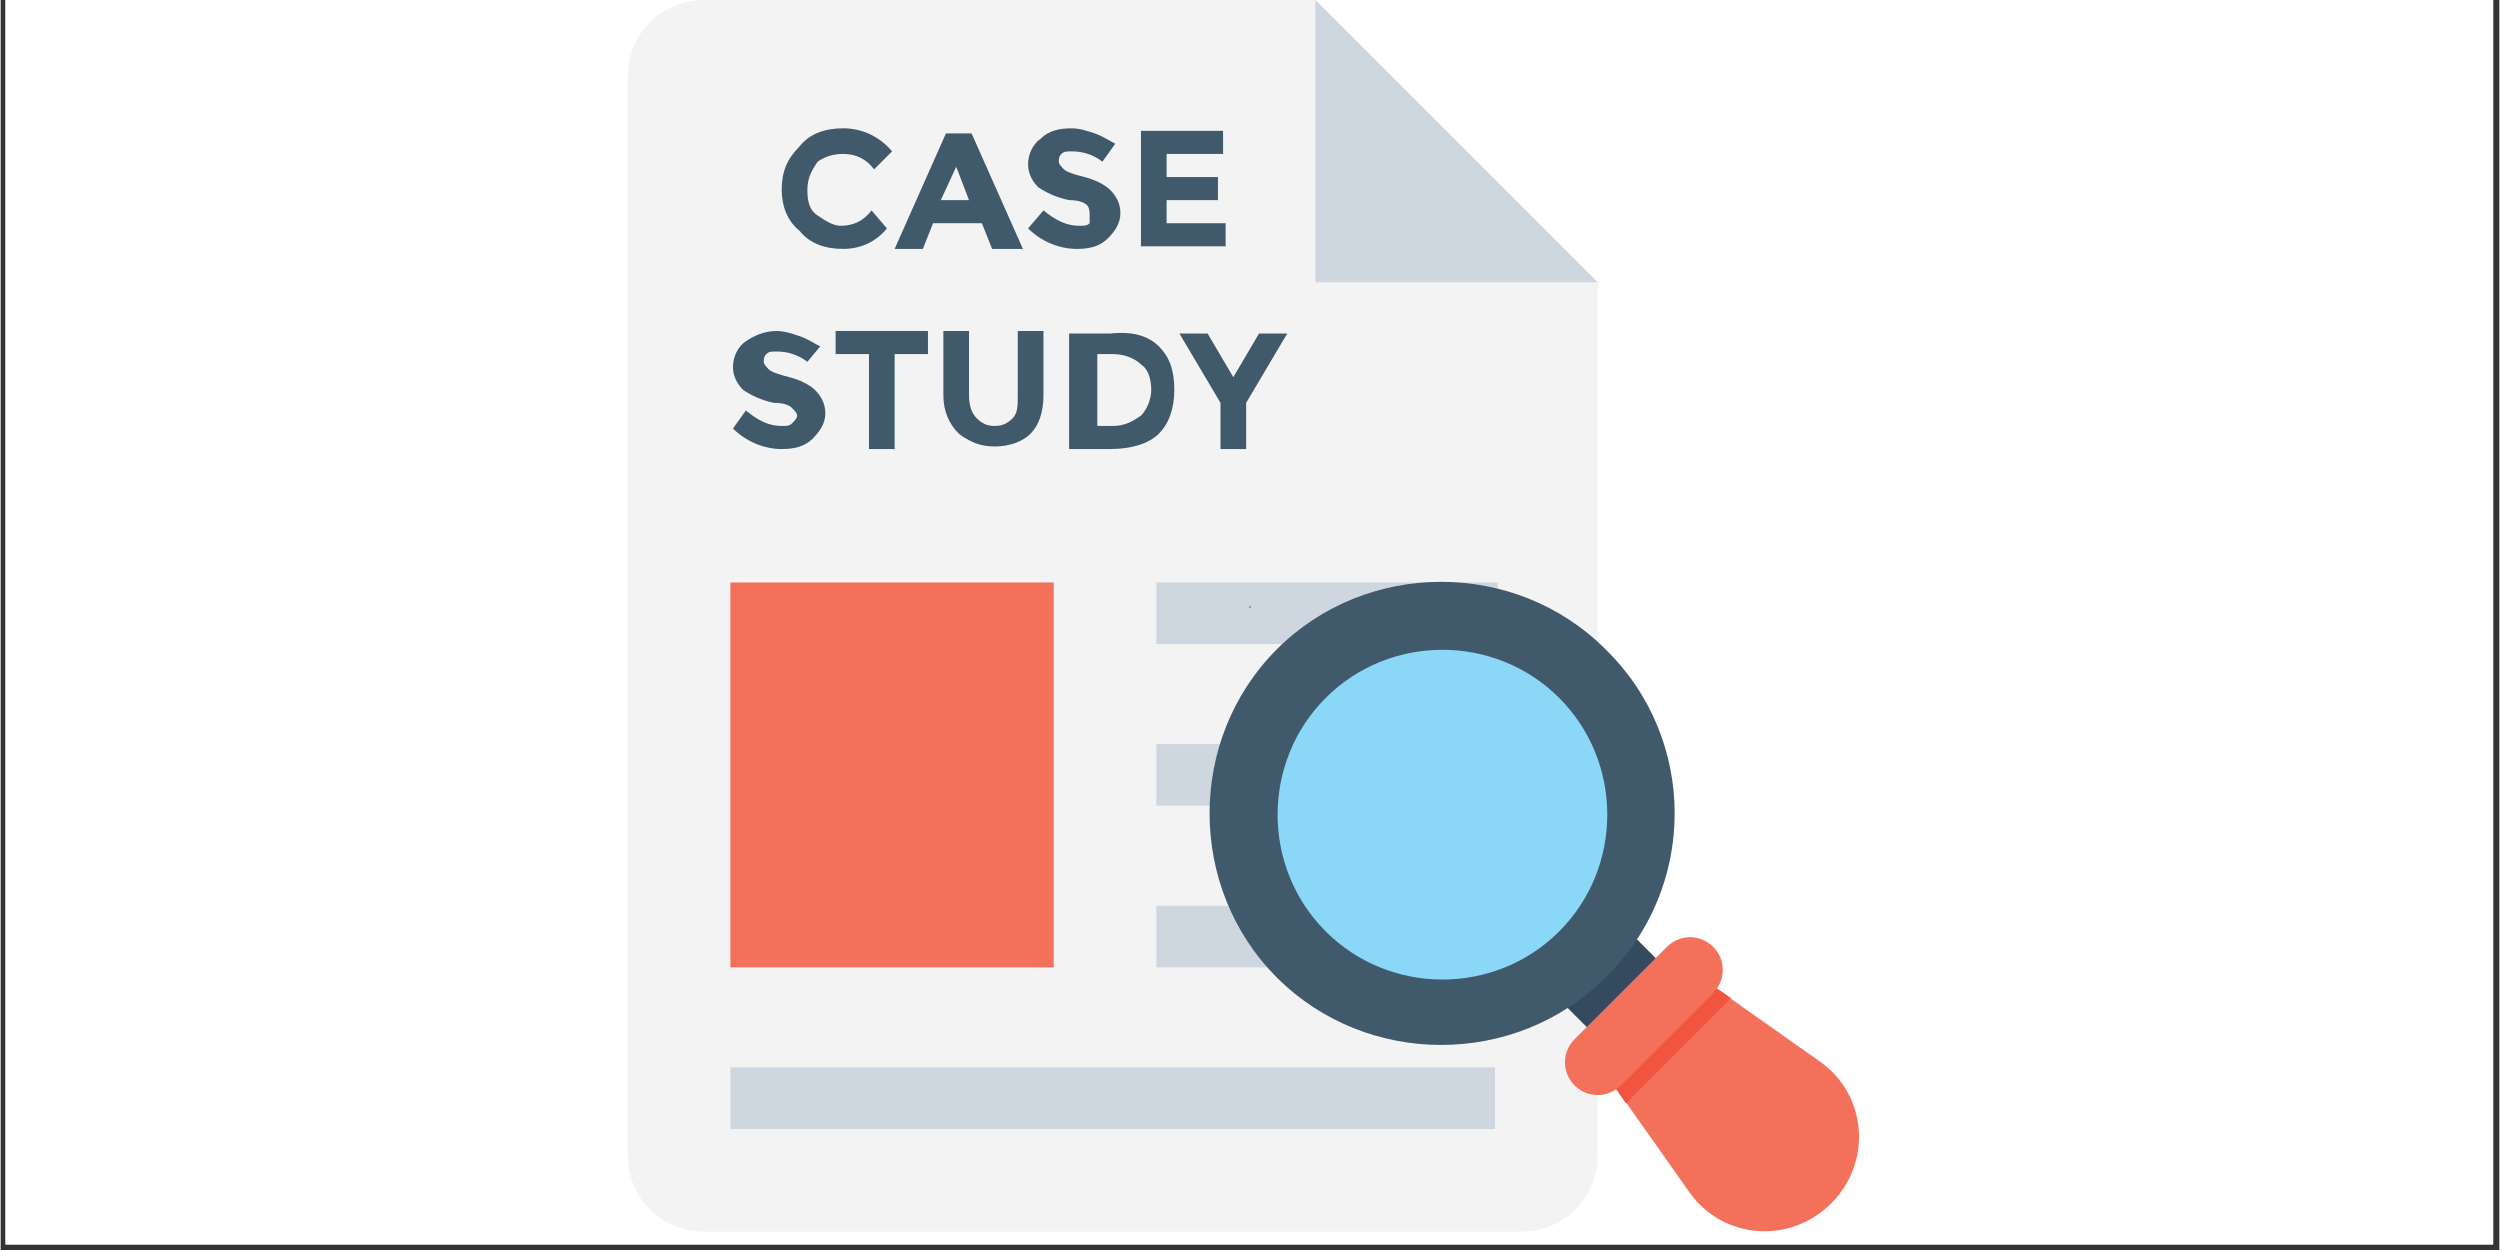
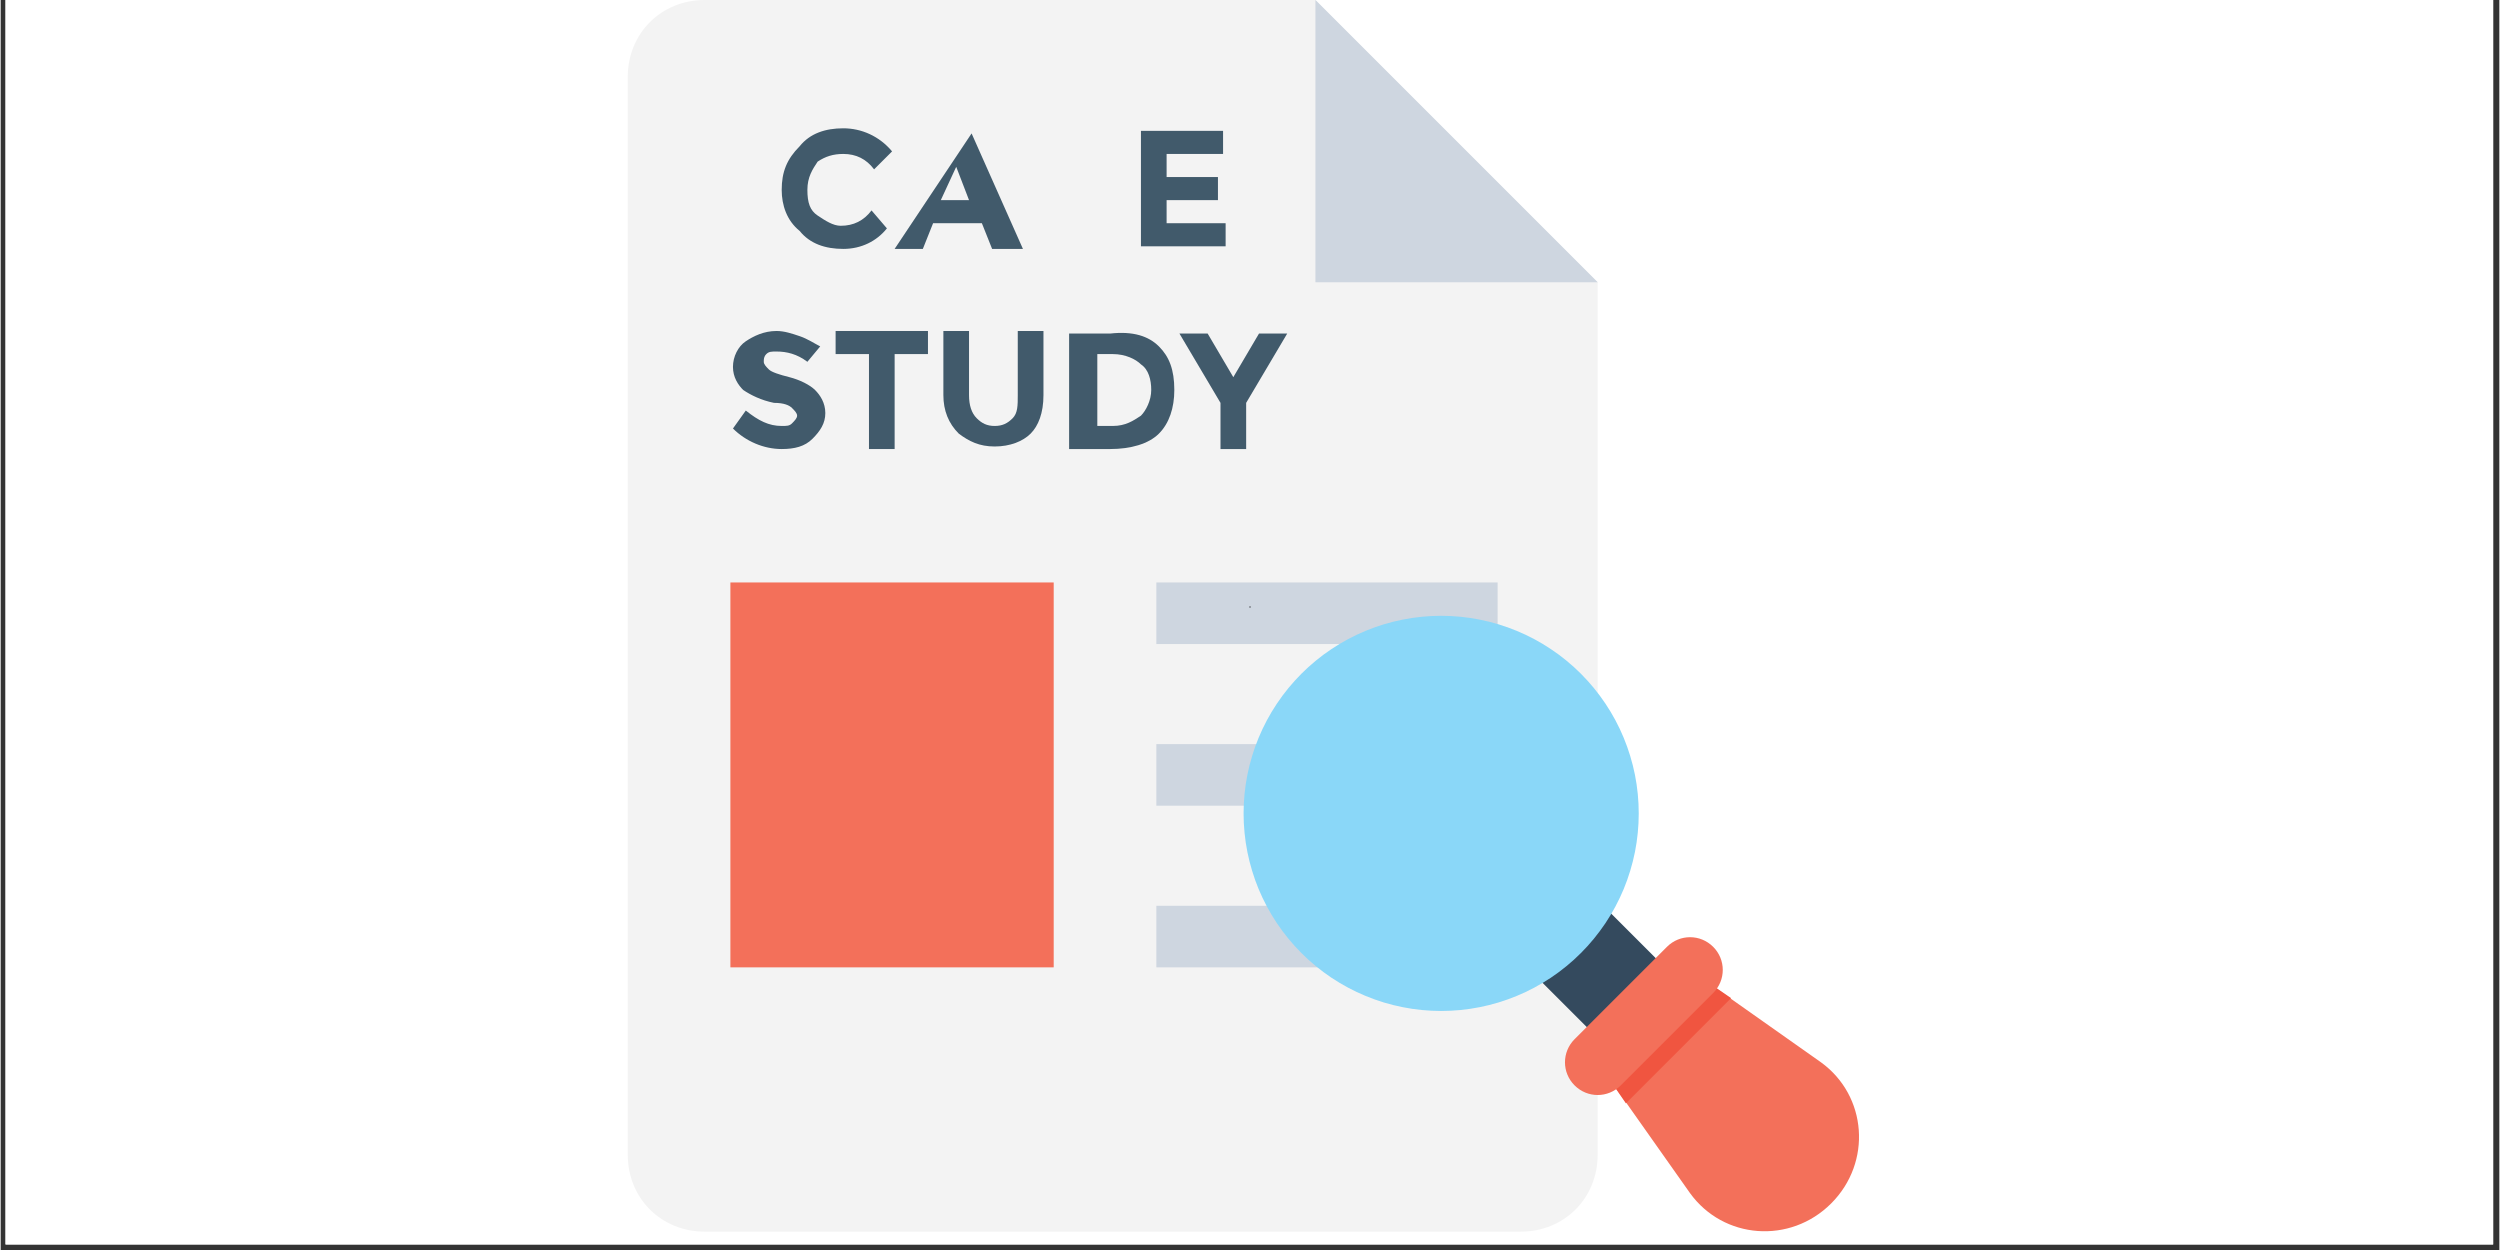
<svg xmlns="http://www.w3.org/2000/svg" width="300" viewBox="0 0 224.88 112.5" height="150" preserveAspectRatio="xMidYMid meet">
  <rect x="0" y="0" width="224.88" height="112.5" fill="#333333" stroke="none" />
  <defs>
    <g />
    <clipPath id="1b628c28ee">
      <path d="M 0.438 0 L 224.324 0 L 224.324 112.004 L 0.438 112.004 Z M 0.438 0 " clip-rule="nonzero" />
    </clipPath>
    <clipPath id="cd58a869aa">
      <path d="M 56.438 0 L 144 0 L 144 111 L 56.438 111 Z M 56.438 0 " clip-rule="nonzero" />
    </clipPath>
  </defs>
  <g clip-path="url(#1b628c28ee)">
    <path fill="#ffffff" d="M 0.438 0 L 224.441 0 L 224.441 112.004 L 0.438 112.004 Z M 0.438 0 " fill-opacity="1" fill-rule="nonzero" />
    <path fill="#ffffff" d="M 0.438 0 L 224.441 0 L 224.441 112.004 L 0.438 112.004 Z M 0.438 0 " fill-opacity="1" fill-rule="nonzero" />
  </g>
  <g clip-path="url(#cd58a869aa)">
    <path fill="#f3f3f3" d="M 63.367 0 L 118.328 0 L 143.73 25.402 L 143.73 103.918 C 143.73 107.844 140.73 110.848 136.805 110.848 L 63.367 110.848 C 59.441 110.848 56.438 107.844 56.438 103.918 L 56.438 6.93 C 56.438 3.004 59.441 0 63.367 0 Z M 63.367 0 " fill-opacity="1" fill-rule="nonzero" />
  </g>
  <path fill="#ced6e0" d="M 118.328 0 L 143.73 25.402 L 118.328 25.402 Z M 118.328 0 " fill-opacity="1" fill-rule="nonzero" />
  <path fill="#415a6b" d="M 75.605 20.32 C 76.762 20.32 77.684 19.859 78.379 18.938 L 79.762 20.555 C 78.84 21.707 77.453 22.402 75.836 22.402 C 74.219 22.402 72.836 21.938 71.91 20.785 C 70.758 19.859 70.293 18.473 70.293 17.09 C 70.293 15.473 70.758 14.316 71.91 13.164 C 72.836 12.008 74.219 11.547 75.836 11.547 C 77.453 11.547 79.07 12.238 80.227 13.625 L 78.609 15.242 C 77.914 14.316 76.992 13.855 75.836 13.855 C 74.914 13.855 74.219 14.086 73.527 14.547 C 73.066 15.242 72.605 15.934 72.605 17.09 C 72.605 18.242 72.836 18.938 73.527 19.398 C 74.219 19.859 74.914 20.32 75.605 20.32 Z M 75.605 20.32 " fill-opacity="1" fill-rule="nonzero" />
-   <path fill="#415a6b" d="M 89.23 22.402 L 88.309 20.09 L 83.918 20.09 L 82.996 22.402 L 80.457 22.402 L 85.074 12.008 L 87.383 12.008 L 92.004 22.402 Z M 86 15.012 L 84.613 18.012 L 87.152 18.012 Z M 86 15.012 " fill-opacity="1" fill-rule="nonzero" />
-   <path fill="#415a6b" d="M 95.465 13.855 C 95.234 14.086 95.234 14.316 95.234 14.547 C 95.234 14.781 95.465 15.012 95.699 15.242 C 95.93 15.473 96.621 15.703 97.543 15.934 C 98.469 16.164 99.391 16.629 99.855 17.09 C 100.316 17.551 100.777 18.242 100.777 19.168 C 100.777 20.09 100.316 20.785 99.625 21.477 C 98.93 22.168 98.008 22.402 96.852 22.402 C 95.234 22.402 93.617 21.707 92.465 20.555 L 93.852 18.938 C 95.004 19.859 95.93 20.32 97.082 20.32 C 97.543 20.32 97.777 20.32 98.008 20.09 C 98.008 19.859 98.008 19.629 98.008 19.398 C 98.008 19.168 98.008 18.707 97.777 18.473 C 97.543 18.242 97.082 18.012 96.16 18.012 C 95.004 17.781 94.082 17.32 93.387 16.859 C 92.926 16.395 92.465 15.703 92.465 14.781 C 92.465 13.855 92.926 12.934 93.617 12.469 C 94.312 11.777 95.234 11.547 96.391 11.547 C 97.082 11.547 97.777 11.777 98.469 12.008 C 99.16 12.238 99.855 12.703 100.316 12.934 L 99.16 14.547 C 98.238 13.855 97.312 13.625 96.391 13.625 C 95.93 13.625 95.699 13.625 95.465 13.855 Z M 95.465 13.855 " fill-opacity="1" fill-rule="nonzero" />
+   <path fill="#415a6b" d="M 89.23 22.402 L 88.309 20.09 L 83.918 20.09 L 82.996 22.402 L 80.457 22.402 L 87.383 12.008 L 92.004 22.402 Z M 86 15.012 L 84.613 18.012 L 87.152 18.012 Z M 86 15.012 " fill-opacity="1" fill-rule="nonzero" />
  <path fill="#415a6b" d="M 110.016 11.777 L 110.016 13.855 L 104.934 13.855 L 104.934 15.934 L 109.555 15.934 L 109.555 18.012 L 104.934 18.012 L 104.934 20.09 L 110.246 20.09 L 110.246 22.168 L 102.625 22.168 L 102.625 11.777 Z M 110.016 11.777 " fill-opacity="1" fill-rule="nonzero" />
  <path fill="#415a6b" d="M 68.91 31.867 C 68.68 32.098 68.68 32.332 68.68 32.562 C 68.68 32.793 68.91 33.023 69.141 33.254 C 69.371 33.484 70.062 33.715 70.988 33.945 C 71.91 34.18 72.836 34.641 73.297 35.102 C 73.758 35.562 74.219 36.258 74.219 37.18 C 74.219 38.105 73.758 38.797 73.066 39.488 C 72.375 40.184 71.449 40.414 70.293 40.414 C 68.68 40.414 67.062 39.719 65.906 38.566 L 67.062 36.949 C 68.215 37.871 69.141 38.336 70.293 38.336 C 70.758 38.336 70.988 38.336 71.219 38.105 C 71.449 37.871 71.68 37.641 71.68 37.41 C 71.68 37.18 71.449 36.949 71.219 36.719 C 70.988 36.488 70.527 36.258 69.602 36.258 C 68.449 36.027 67.523 35.562 66.832 35.102 C 66.367 34.641 65.906 33.945 65.906 33.023 C 65.906 32.098 66.367 31.176 67.062 30.715 C 67.754 30.254 68.68 29.789 69.832 29.789 C 70.527 29.789 71.219 30.02 71.91 30.254 C 72.605 30.484 73.297 30.945 73.758 31.176 L 72.605 32.562 C 71.68 31.867 70.758 31.637 69.832 31.637 C 69.371 31.637 69.141 31.637 68.91 31.867 Z M 68.91 31.867 " fill-opacity="1" fill-rule="nonzero" />
  <path fill="#415a6b" d="M 80.457 31.867 L 80.457 40.414 L 78.148 40.414 L 78.148 31.867 L 75.145 31.867 L 75.145 29.789 L 83.457 29.789 L 83.457 31.867 Z M 80.457 31.867 " fill-opacity="1" fill-rule="nonzero" />
  <path fill="#415a6b" d="M 87.844 37.641 C 88.309 38.105 88.77 38.336 89.461 38.336 C 90.156 38.336 90.617 38.105 91.078 37.641 C 91.539 37.18 91.539 36.488 91.539 35.562 L 91.539 29.789 L 93.852 29.789 L 93.852 35.562 C 93.852 37.18 93.387 38.336 92.695 39.027 C 92.004 39.719 90.848 40.184 89.461 40.184 C 88.078 40.184 87.152 39.719 86.23 39.027 C 85.305 38.105 84.844 36.949 84.844 35.562 L 84.844 29.789 L 87.152 29.789 L 87.152 35.562 C 87.152 36.488 87.383 37.18 87.844 37.641 Z M 87.844 37.641 " fill-opacity="1" fill-rule="nonzero" />
  <path fill="#415a6b" d="M 104.242 31.176 C 105.164 32.098 105.629 33.254 105.629 35.102 C 105.629 36.719 105.164 38.105 104.242 39.027 C 103.316 39.953 101.703 40.414 99.855 40.414 L 96.16 40.414 L 96.16 30.02 L 99.855 30.02 C 101.934 29.789 103.316 30.254 104.242 31.176 Z M 102.625 37.41 C 103.086 36.949 103.551 36.027 103.551 35.102 C 103.551 34.18 103.316 33.254 102.625 32.793 C 102.164 32.332 101.238 31.867 100.086 31.867 L 98.699 31.867 L 98.699 38.336 L 100.086 38.336 C 101.238 38.336 101.934 37.871 102.625 37.41 Z M 102.625 37.41 " fill-opacity="1" fill-rule="nonzero" />
  <path fill="#415a6b" d="M 112.094 40.414 L 109.785 40.414 L 109.785 36.258 L 106.09 30.02 L 108.629 30.02 L 110.938 33.945 L 113.25 30.02 L 115.789 30.02 L 112.094 36.258 Z M 112.094 40.414 " fill-opacity="1" fill-rule="nonzero" />
-   <path fill="#ced6e0" d="M 65.676 96.066 L 134.492 96.066 L 134.492 101.609 L 65.676 101.609 Z M 65.676 96.066 " fill-opacity="1" fill-rule="nonzero" />
  <path fill="#ced6e0" d="M 104.012 81.52 L 134.727 81.52 L 134.727 87.062 L 104.012 87.062 Z M 104.012 81.52 " fill-opacity="1" fill-rule="nonzero" />
  <path fill="#ced6e0" d="M 104.012 66.969 L 134.727 66.969 L 134.727 72.512 L 104.012 72.512 Z M 104.012 66.969 " fill-opacity="1" fill-rule="nonzero" />
  <path fill="#ced6e0" d="M 104.012 52.422 L 134.727 52.422 L 134.727 57.965 L 104.012 57.965 Z M 104.012 52.422 " fill-opacity="1" fill-rule="nonzero" />
  <path fill="#f3705a" d="M 65.676 52.422 L 94.773 52.422 L 94.773 87.062 L 65.676 87.062 Z M 65.676 52.422 " fill-opacity="1" fill-rule="nonzero" />
  <path fill="#344a5e" d="M 138.703 88.391 L 144.906 82.184 L 151.113 88.391 L 144.91 94.594 Z M 138.703 88.391 " fill-opacity="1" fill-rule="nonzero" />
  <path fill="#f3705a" d="M 152.043 87.293 L 143.73 95.605 L 152.043 107.383 C 155.047 111.539 161.051 112.004 164.746 108.309 C 168.441 104.613 167.98 98.609 163.824 95.605 Z M 152.043 87.293 " fill-opacity="1" fill-rule="nonzero" />
  <path fill="#f05540" d="M 155.738 89.832 L 152.043 87.293 L 143.73 95.605 L 146.273 99.301 Z M 155.738 89.832 " fill-opacity="1" fill-rule="nonzero" />
  <path fill="#8ad7f8" d="M 147.426 73.207 C 147.426 73.789 147.398 74.367 147.34 74.949 C 147.285 75.527 147.199 76.102 147.086 76.676 C 146.973 77.246 146.828 77.809 146.66 78.367 C 146.492 78.926 146.297 79.473 146.074 80.012 C 145.852 80.547 145.602 81.074 145.328 81.586 C 145.051 82.102 144.754 82.602 144.43 83.086 C 144.105 83.57 143.758 84.035 143.391 84.484 C 143.02 84.938 142.629 85.367 142.219 85.777 C 141.805 86.191 141.375 86.582 140.926 86.949 C 140.477 87.32 140.008 87.668 139.523 87.992 C 139.039 88.312 138.539 88.613 138.027 88.887 C 137.512 89.164 136.988 89.41 136.449 89.633 C 135.91 89.855 135.363 90.051 134.805 90.223 C 134.25 90.391 133.684 90.531 133.113 90.645 C 132.543 90.758 131.969 90.844 131.387 90.902 C 130.809 90.957 130.227 90.988 129.645 90.988 C 129.062 90.988 128.48 90.957 127.902 90.902 C 127.32 90.844 126.746 90.758 126.176 90.645 C 125.605 90.531 125.039 90.391 124.484 90.223 C 123.926 90.051 123.379 89.855 122.84 89.633 C 122.301 89.41 121.777 89.164 121.262 88.887 C 120.75 88.613 120.25 88.312 119.766 87.992 C 119.281 87.668 118.812 87.32 118.363 86.949 C 117.914 86.582 117.484 86.191 117.07 85.777 C 116.66 85.367 116.27 84.938 115.898 84.484 C 115.531 84.035 115.184 83.57 114.859 83.086 C 114.535 82.602 114.238 82.102 113.961 81.586 C 113.688 81.074 113.438 80.547 113.215 80.012 C 112.992 79.473 112.797 78.926 112.629 78.367 C 112.461 77.809 112.316 77.246 112.203 76.676 C 112.09 76.102 112.004 75.527 111.949 74.949 C 111.891 74.367 111.863 73.789 111.863 73.207 C 111.863 72.625 111.891 72.043 111.949 71.461 C 112.004 70.883 112.09 70.309 112.203 69.738 C 112.316 69.164 112.461 68.602 112.629 68.043 C 112.797 67.488 112.992 66.938 113.215 66.402 C 113.438 65.863 113.688 65.336 113.961 64.824 C 114.238 64.309 114.535 63.812 114.859 63.328 C 115.184 62.844 115.531 62.375 115.898 61.926 C 116.27 61.477 116.66 61.043 117.07 60.633 C 117.484 60.219 117.914 59.828 118.363 59.461 C 118.812 59.09 119.281 58.742 119.766 58.422 C 120.25 58.098 120.75 57.797 121.262 57.523 C 121.777 57.25 122.301 57 122.84 56.777 C 123.379 56.555 123.926 56.359 124.484 56.188 C 125.039 56.02 125.605 55.879 126.176 55.766 C 126.746 55.652 127.32 55.566 127.902 55.508 C 128.48 55.453 129.062 55.422 129.645 55.422 C 130.227 55.422 130.809 55.453 131.387 55.508 C 131.969 55.566 132.543 55.652 133.113 55.766 C 133.684 55.879 134.25 56.02 134.805 56.188 C 135.363 56.359 135.91 56.555 136.449 56.777 C 136.988 57 137.512 57.25 138.027 57.523 C 138.539 57.797 139.039 58.098 139.523 58.422 C 140.008 58.742 140.477 59.09 140.926 59.461 C 141.375 59.828 141.805 60.219 142.219 60.633 C 142.629 61.043 143.02 61.477 143.391 61.926 C 143.758 62.375 144.105 62.844 144.43 63.328 C 144.754 63.812 145.051 64.309 145.328 64.824 C 145.602 65.336 145.852 65.863 146.074 66.402 C 146.297 66.938 146.492 67.488 146.66 68.043 C 146.828 68.602 146.973 69.164 147.086 69.738 C 147.199 70.309 147.285 70.883 147.34 71.461 C 147.398 72.043 147.426 72.625 147.426 73.207 Z M 147.426 73.207 " fill-opacity="1" fill-rule="nonzero" />
-   <path fill="#415a6b" d="M 144.426 87.984 C 136.34 96.066 122.949 96.066 114.863 87.984 C 106.781 79.902 106.781 66.508 114.863 58.426 C 122.949 50.344 136.34 50.344 144.426 58.426 C 152.738 66.508 152.738 79.902 144.426 87.984 Z M 119.254 62.812 C 113.48 68.586 113.48 78.055 119.254 83.828 C 125.027 89.602 134.492 89.602 140.266 83.828 C 146.039 78.055 146.039 68.586 140.266 62.812 C 134.492 57.039 125.027 57.039 119.254 62.812 Z M 119.254 62.812 " fill-opacity="1" fill-rule="nonzero" />
  <path fill="#f3705a" d="M 154.125 85.215 C 152.969 84.059 151.121 84.059 149.965 85.215 L 141.652 93.527 C 140.5 94.684 140.5 96.531 141.652 97.684 C 142.809 98.84 144.656 98.84 145.809 97.684 L 154.125 89.371 C 155.277 88.215 155.277 86.367 154.125 85.215 Z M 154.125 85.215 " fill-opacity="1" fill-rule="nonzero" />
  <g fill="#000000" fill-opacity="1">
    <g transform="translate(112.309, 54.683)">
      <g>
        <path d="M 0.125 0 C 0.113 0 0.102 -0.004 0.094 -0.016 C 0.082 -0.023 0.078 -0.035 0.078 -0.047 C 0.078 -0.066 0.082 -0.082 0.094 -0.094 C 0.102 -0.102 0.113 -0.109 0.125 -0.109 C 0.145 -0.109 0.16 -0.102 0.172 -0.094 C 0.18 -0.082 0.188 -0.066 0.188 -0.047 C 0.188 -0.035 0.18 -0.023 0.172 -0.016 C 0.16 -0.004 0.145 0 0.125 0 Z M 0.125 0 " />
      </g>
    </g>
  </g>
</svg>